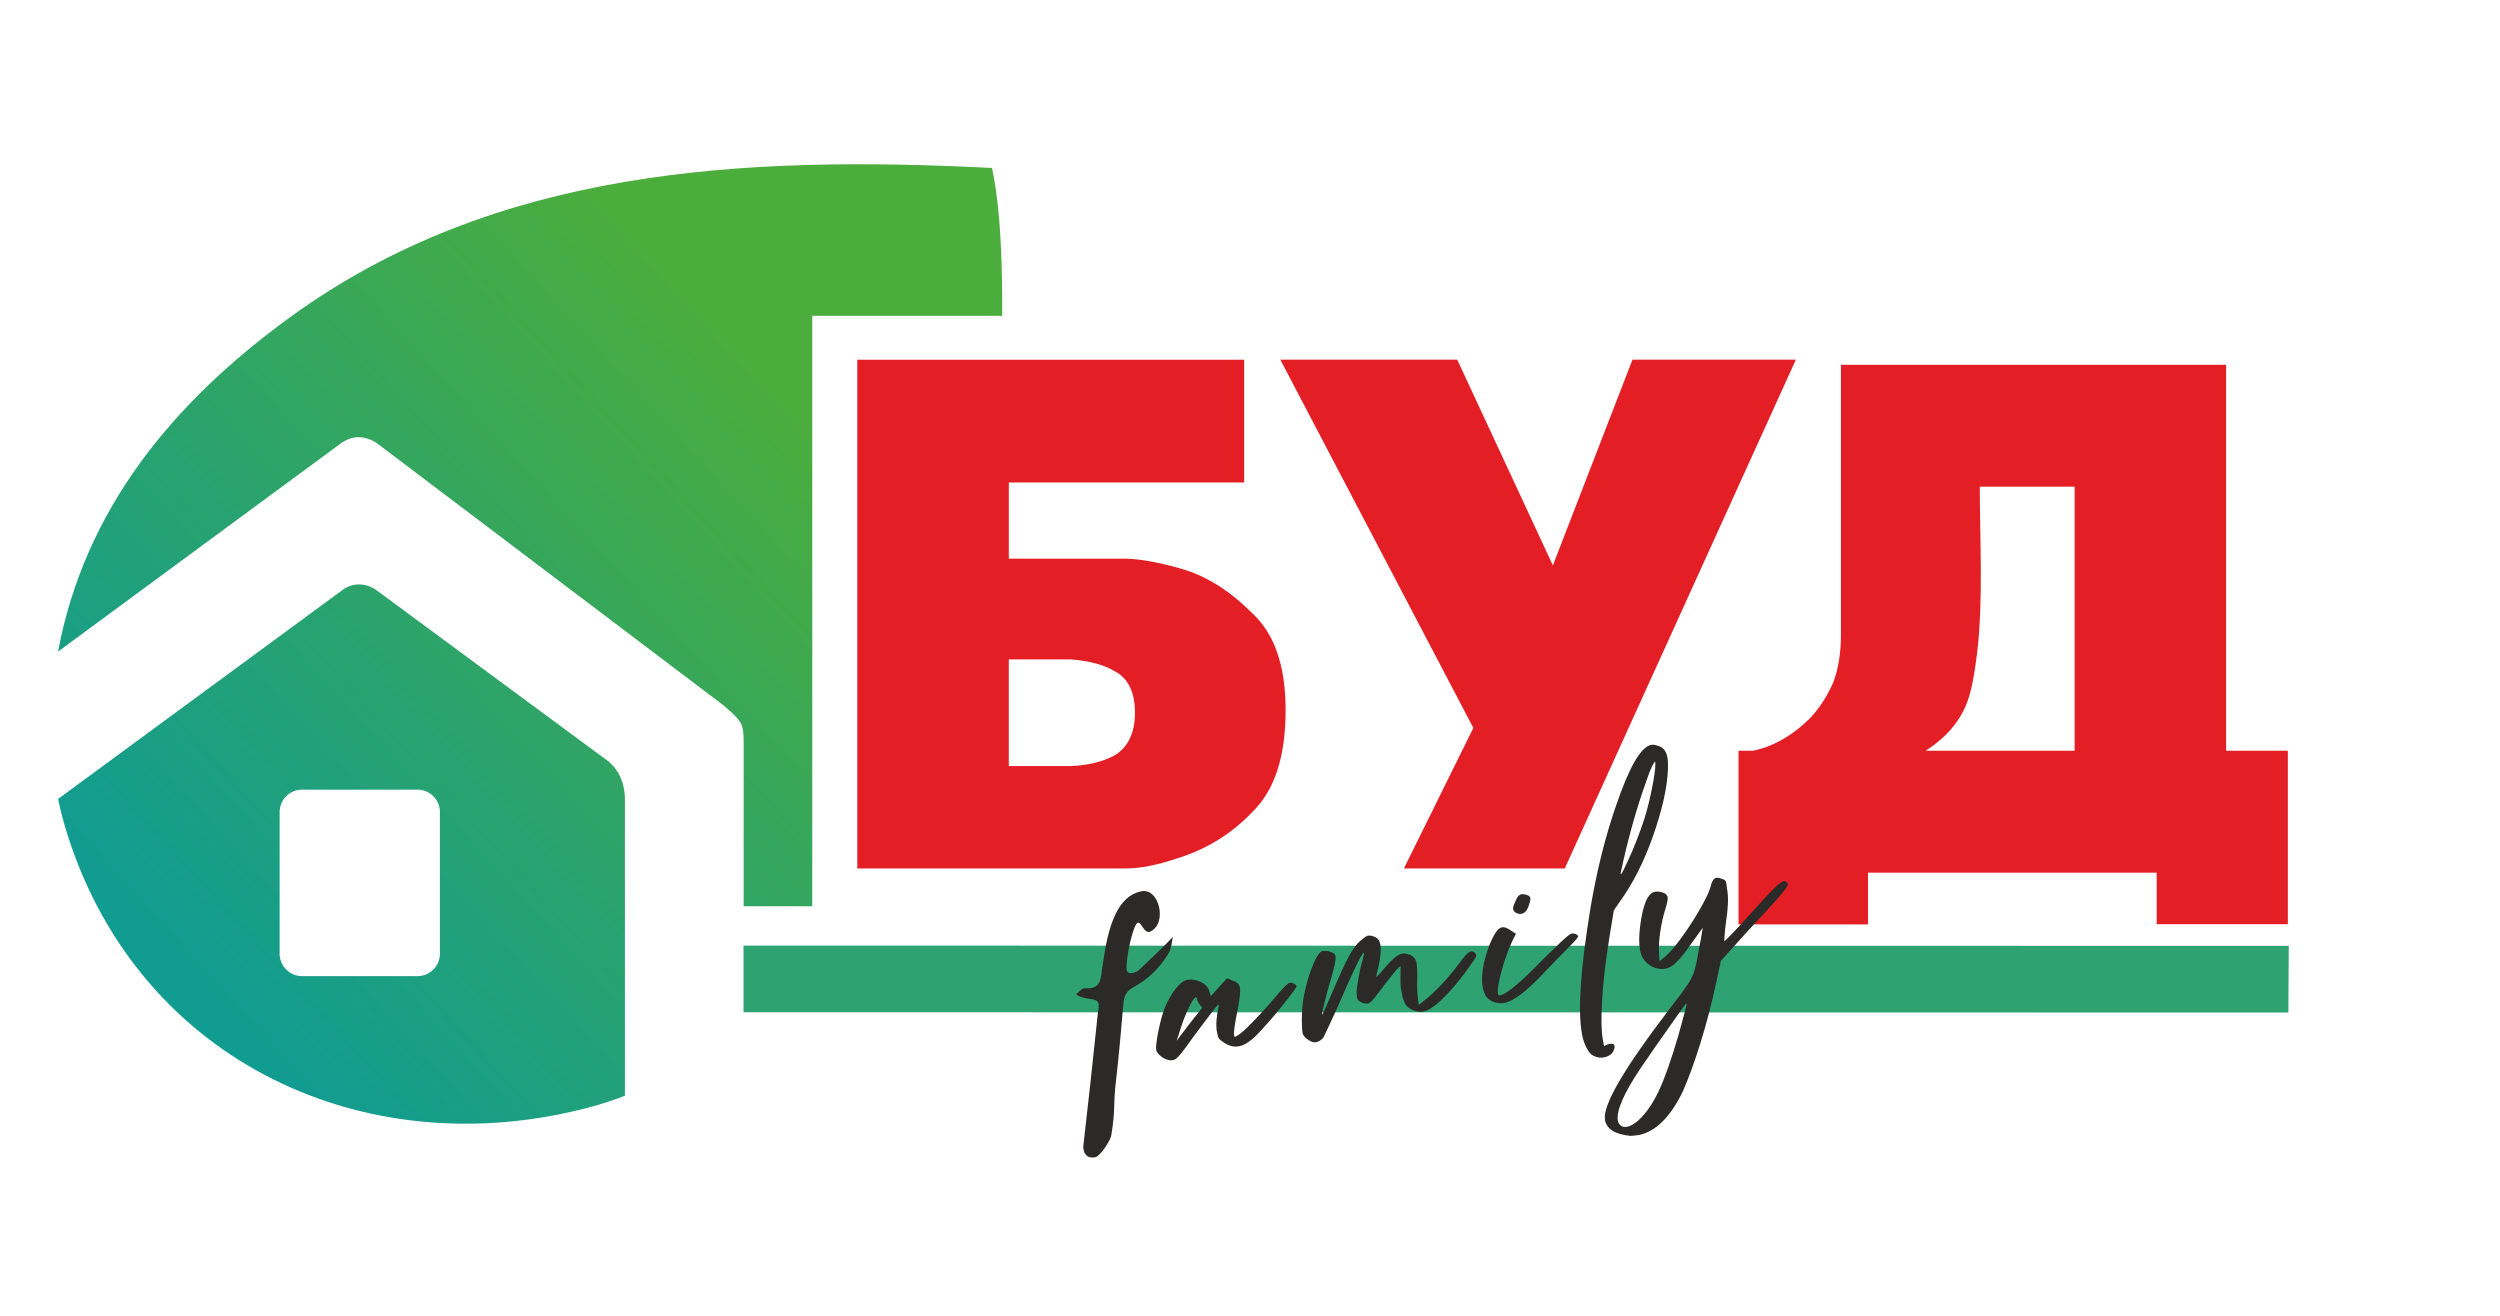
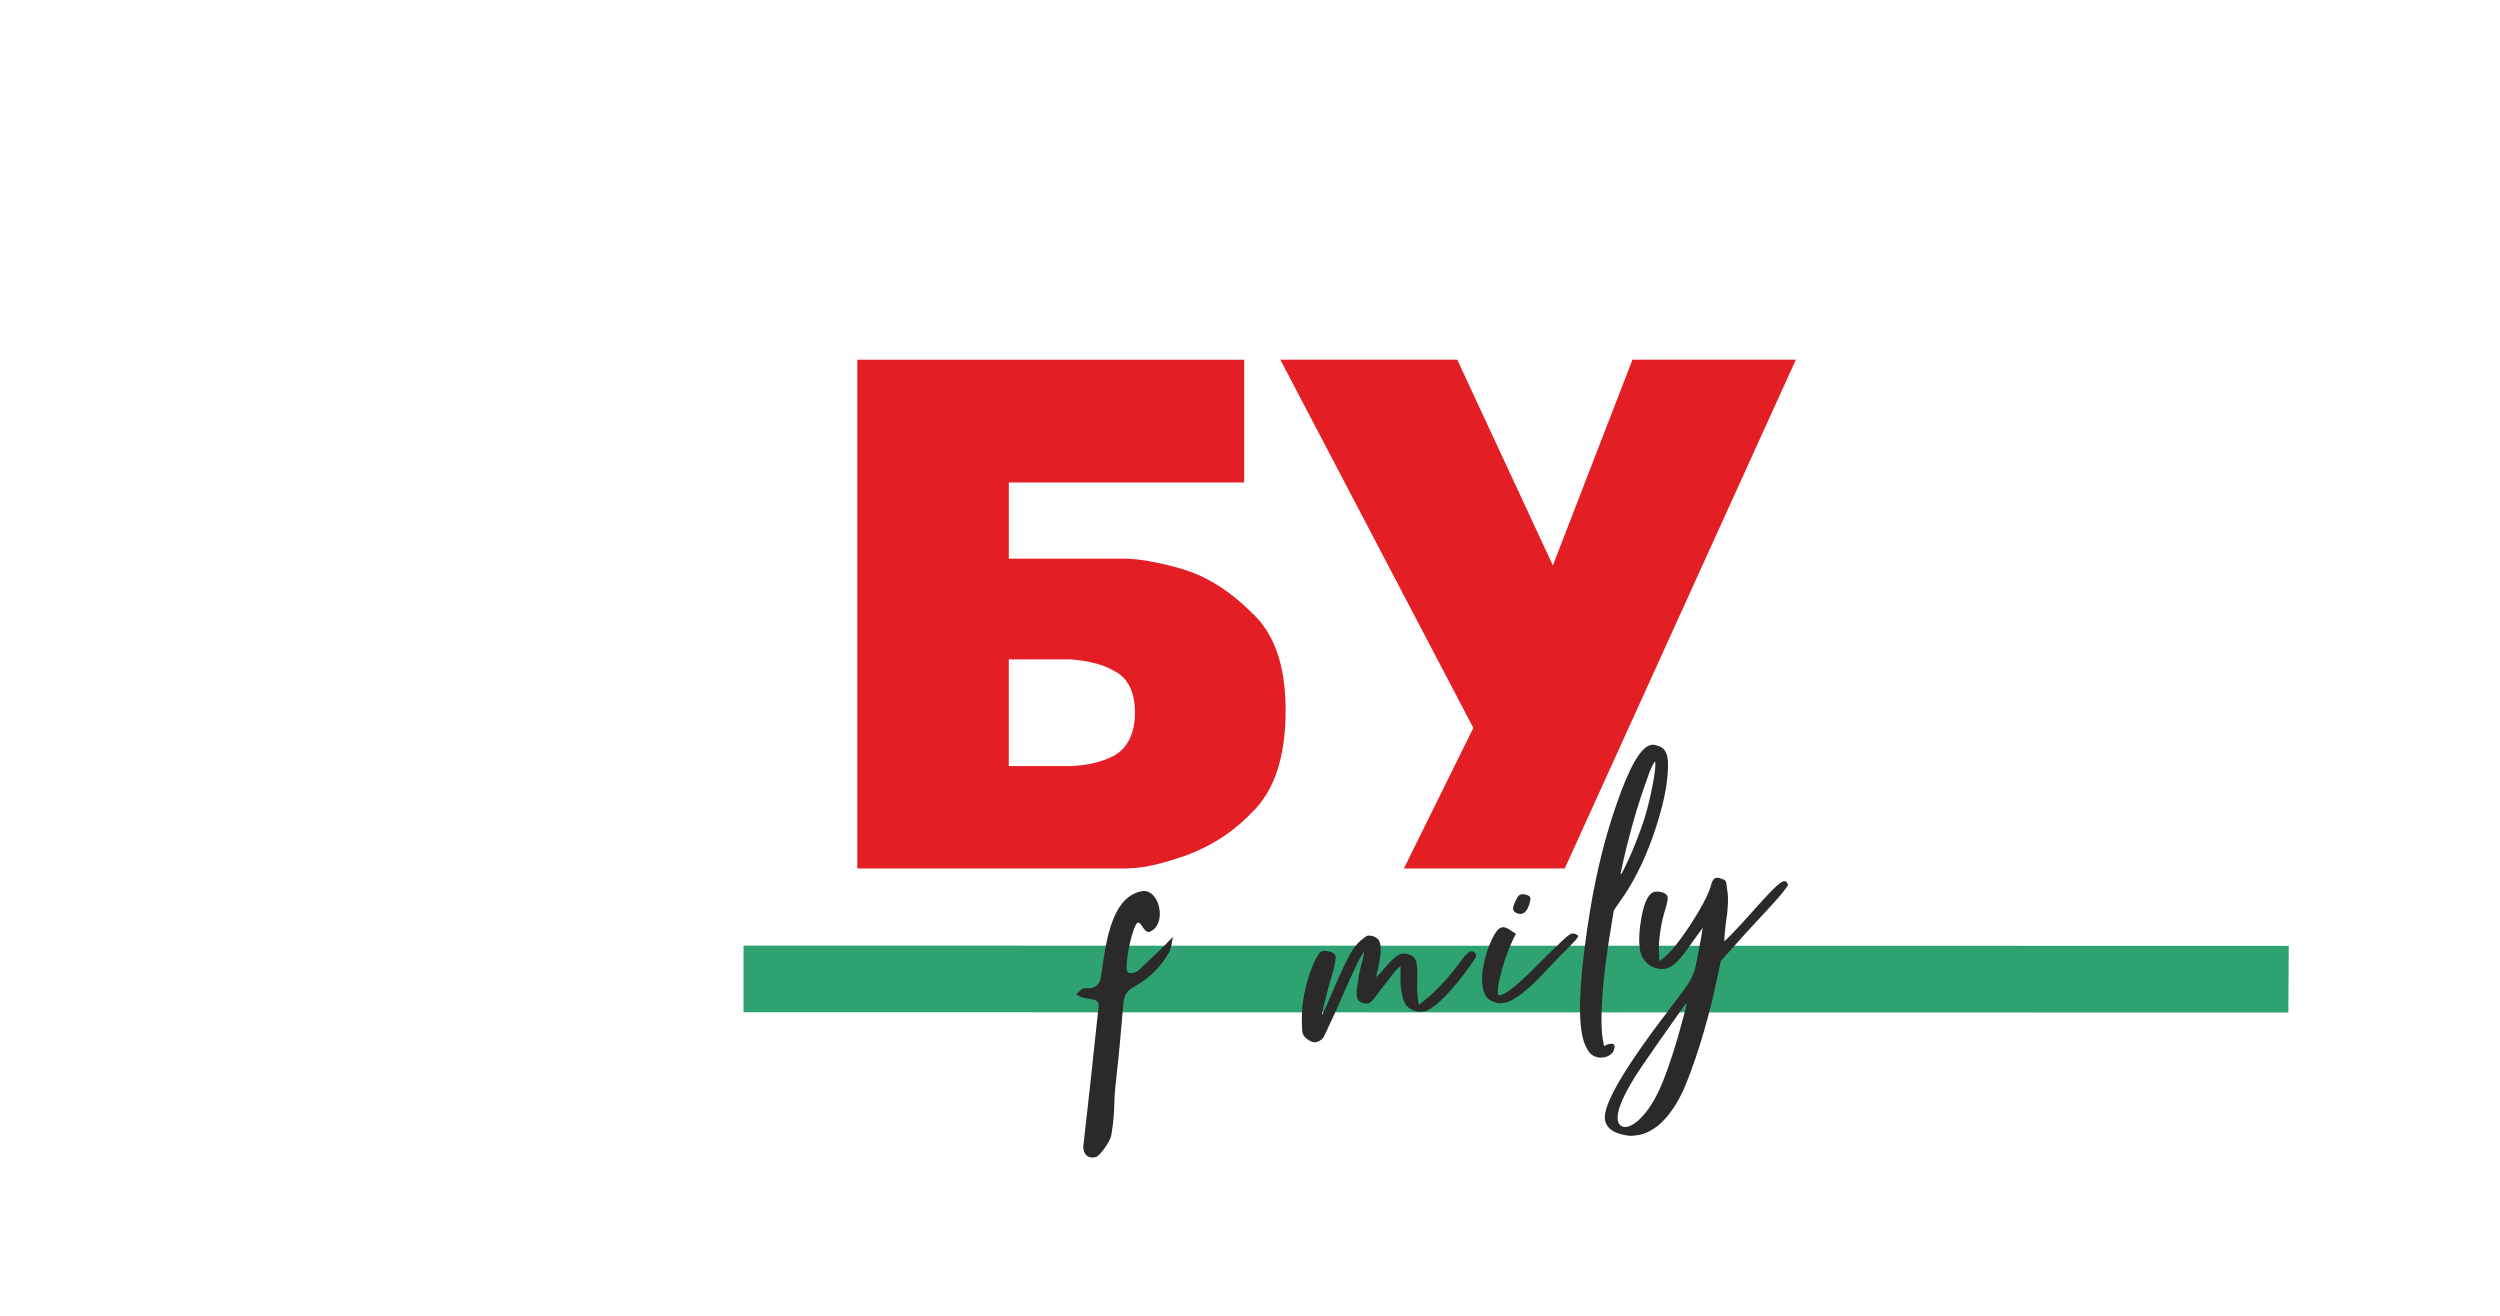
<svg xmlns="http://www.w3.org/2000/svg" xml:space="preserve" width="71.12mm" height="37.433mm" version="1.1" style="shape-rendering:geometricPrecision; text-rendering:geometricPrecision; image-rendering:optimizeQuality; fill-rule:evenodd; clip-rule:evenodd" viewBox="0 0 7111.98 3743.28">
  <defs>
    <style type="text/css">
   
    .fil2 {fill:#2FA272}
    .fil3 {fill:#2B2A29;fill-rule:nonzero}
    .fil1 {fill:#E31E24;fill-rule:nonzero}
    .fil0 {fill:url(#id0)}
   
  </style>
    <linearGradient id="id0" gradientUnits="userSpaceOnUse" x1="323.34" y1="2565.75" x2="2101.1" y2="942.85">
      <stop offset="0" style="stop-opacity:1; stop-color:#119C92" />
      <stop offset="0.51" style="stop-opacity:1; stop-color:#2EA467" />
      <stop offset="1" style="stop-opacity:1; stop-color:#4BAD3B" />
    </linearGradient>
  </defs>
  <g id="Слой_x0020_1">
    <g id="_2611489472656">
-       <path class="fil0" d="M2822 477.79c-706.39,-35.58 -1412.89,-0.44 -1998.06,425.5 -334.14,243.33 -583.08,546.4 -658.85,950.38 267.71,-197.1 535.53,-394.32 803.24,-591.42 34.7,-25.37 68.52,-23.06 101.9,-2.96l986.51 746.14c51.5,44.03 57.87,51.5 58.75,97.95l0 474.7 195.24 0 0 -1679.62 540.36 0c1.76,-310.65 -27.67,-408.04 -29.21,-420.67l0.12 0zm-1962.81 1768.56l328.54 0c35.03,0 63.69,28.66 63.69,63.69l0 403.21c0,35.03 -28.66,63.69 -63.69,63.69l-328.54 0c-35.03,0 -63.69,-28.66 -63.69,-63.69l0 -403.21c0,-35.03 28.66,-63.69 63.69,-63.69zm857.49 -90.81l-643.47 -474.92c-32.39,-24.05 -71.48,-23.83 -101.02,-0.66l-806.98 592.85c7.36,35.47 16.58,70.06 27.34,103.77 206.55,646.66 853.53,946.54 1495.47,770.41 30.09,-8.24 60.06,-18.34 89.71,-29.98 0,-283.96 0,-567.92 0,-851.89 -3.18,-45.35 -20.86,-83.23 -60.94,-109.48l-0.11 -0.1z" />
      <path class="fil1" d="M3361.15 1618.14c-67.53,-19.33 -122.87,-28.88 -163.72,-28.88l-113.21 0 -36.13 0 -178.22 0 0 -216.76 178.22 0 491.28 0 0 -349.19 -491.28 0 -587.58 0 -21.74 0 0 1447.37 609.21 0 14.49 0 21.74 0 113.21 0c23.94,0 48.1,-2.42 72.25,-7.25 24.05,-4.72 50.62,-11.97 79.5,-21.63 77.08,-24.05 149.23,-64.9 211.82,-130.12 65.01,-62.48 96.3,-158.89 96.3,-291.32 0,-130.01 -33.6,-221.48 -98.61,-279.35 -62.7,-62.59 -130.12,-103.55 -197.54,-122.76l0.01 -0.11zm-192.82 532.24l0 0c-33.6,16.91 -72.25,26.46 -120.35,28.88 -7.14,0 -16.91,0 -24.16,0l-154.06 0 0 -303.4 154.06 0c7.25,0 17.02,0 24.16,0 50.62,4.72 91.47,14.38 122.87,33.6 38.54,19.33 57.87,60.28 57.87,118.04 0,60.06 -21.74,101.13 -60.39,122.76l0 0.12z" />
      <polygon class="fil1" points="4665.67,1023.2 4644.03,1023.2 4417.61,1608.48 4145.51,1023.2 3663.89,1023.2 3642.26,1023.2 4191.3,2070.77 3993.86,2470.58 4432.11,2470.58 4451.43,2470.58 5108.85,1023.2 " />
-       <path class="fil1" d="M6332.88 1037.7l-1074.14 0 -21.63 0 0 633.37c0,45.02 0,89.93 0,134.95 0,50.51 -7.25,96.3 -21.63,134.84 -16.91,38.54 -38.54,72.25 -65.01,101.02 -50.62,50.62 -105.96,81.92 -163.72,93.89l-21.85 0 -19.22 0 0 493.91 346.66 0 21.74 0 0 -147.03 821.14 0 0 146.48 373.24 0 0 -493.37 -175.69 0 0 -1098.08 0.11 0.02zm-431.11 1098.07l0 0 -423.86 0c67.53,-43.26 110.8,-98.61 127.6,-168.55 9.66,-36.13 14.38,-74.67 19.33,-113.32 17.35,-146.26 7.25,-320.64 7.25,-469.43l269.8 0 0 751.19 -0.12 0.11z" />
      <polygon class="fil2" points="2115.17,2879.61 6509.88,2880.49 6511.09,2690.85 2115.17,2689.97 " />
-       <path class="fil3" d="M3347.21 2960.87l34.92 -46.12 36.68 -46.34 0.55 -1.87c-0.22,-1.1 -1.76,-3.18 -4.61,-6.26 -5.49,-7.25 -8.56,-13.07 -9.33,-17.35 -0.77,-4.28 -2.64,-6.15 -5.49,-5.6l-0.66 0.99c-4.17,3.07 -10.32,13.18 -18.34,30.31 -8.13,17.02 -15.37,35.58 -21.74,55.56l-11.86 36.57 -0.12 0.11zm-12.08 55.23c-4.61,0.88 -10.1,0.11 -16.8,-2.31 -6.59,-2.31 -12.85,-6.15 -18.89,-11.64 -5.93,-5.38 -9.44,-10.32 -10.21,-14.93 -1.21,-6.81 0.11,-21.19 4.06,-43.15 3.95,-21.96 9,-42.72 15.15,-62.37 6.15,-19.66 15.04,-38.21 26.57,-55.56 15.81,-23.5 29.65,-36.24 41.62,-38.43 13.73,-2.53 27.34,-0.22 40.96,6.7 13.62,6.92 21.63,17.02 24.05,30.09 0.99,5.71 2.09,8.46 3.29,8.24 0.55,-0.11 3.07,-2.64 7.47,-7.58 4.39,-4.94 9.99,-11.2 16.91,-19 6.81,-7.69 13.95,-15.48 21.41,-23.28l16.25 6.81c11.75,3.18 18.67,10.21 20.64,20.97 1.43,10.98 -0.77,31.3 -6.59,61.27 -8.46,40.96 -11.97,65.77 -10.32,74.34 0.44,2.31 1.21,3.29 2.31,3.07 13.07,-2.42 49.63,-37.88 109.7,-106.4 10.54,-13.07 20.2,-24.16 28.88,-33.05 8.67,-8.89 14.17,-13.62 16.47,-14.06 3.95,-0.77 8.24,0.11 12.85,2.53 4.61,2.42 7.14,5.05 7.58,7.91 0.22,1.1 -5.38,9.22 -16.8,24.27 -25.59,34.04 -53.48,67.42 -83.45,99.92 -24.49,27.45 -45.57,42.72 -63.25,45.9 -14.82,2.64 -29.32,-0.88 -43.48,-10.65 -7.25,-4.61 -11.97,-8.56 -14.06,-11.97 -2.09,-3.4 -3.95,-9.77 -5.6,-18.89 -3.29,-18.23 -1.54,-42.72 5.27,-73.35l0.44 -2.75c-0.11,-0.55 -0.44,-0.77 -0.99,-0.66 -2.31,0.44 -9.88,9.11 -22.62,26.13 -36.13,47.77 -59.08,78.73 -68.85,92.9 -12.3,16.36 -19.98,26.02 -23.06,28.88 -4.83,5.6 -10.43,9 -16.69,10.1l-0.22 0z" />
      <path class="fil3" d="M3744.71 2964.82c-8.56,1.54 -18.01,-1.98 -28.44,-10.76 -6.15,-4.83 -9.77,-10.32 -10.98,-16.58 -0.77,-3.95 -1.21,-10.98 -1.54,-20.86 -0.33,-9.99 -0.33,-20.53 0,-31.84 0.55,-23.06 4.06,-48.1 10.65,-75.22 6.59,-27.12 14.49,-50.95 23.72,-71.48 9.22,-20.53 17.24,-31.4 24.16,-32.61 6.81,-1.21 14.49,-0.44 22.95,2.42 8.46,2.85 13.07,6.59 13.95,11.2 1.54,8.56 -1.54,25.91 -9.11,51.94l-13.51 47.44c-11.09,42.61 -16.36,65.34 -15.92,68.19 1.76,-0.33 12.08,-22.84 31.08,-67.42 19,-44.69 34.26,-77.63 45.68,-98.83 11.42,-21.19 22.62,-36.13 33.38,-44.91 10.76,-8.78 17.57,-13.4 20.42,-13.84 2.31,-0.44 5.6,-0.22 9.77,0.44 4.28,0.66 8.35,2.2 12.3,4.39 3.95,2.2 6.92,4.83 8.89,7.69 1.98,2.85 3.51,7.47 4.72,13.73 2.53,13.73 0.77,33.71 -5.05,60.06l-4.94 21.19 -1.76 9.99c1.76,-0.33 7.47,-6.04 17.13,-17.24 24.49,-30.31 43.04,-46.67 55.56,-48.97 5.16,-0.88 10.76,-0.44 17.02,1.32 14.17,3.29 22.51,11.86 24.93,25.48 1.87,10.32 2.53,25.15 1.87,44.69 -1.1,26.13 0.44,50.84 4.61,74.23l16.91 -13.62c13.51,-10.1 29.87,-25.48 49.08,-46.01 19.22,-20.53 36.02,-40.85 50.4,-60.83 14.38,-19.98 24.93,-30.53 31.73,-31.84 3.4,-0.66 6.7,0.44 9.88,3.07 3.18,2.64 4.83,4.83 5.16,6.59 0.22,1.1 0.11,2.96 -0.33,5.38 -0.44,2.42 -11.75,18.89 -33.93,49.41 -51.5,66.43 -90.15,102.01 -115.74,106.62 -9.66,1.76 -19.44,0.55 -29.32,-3.51 -9.88,-4.06 -17.02,-9.66 -21.63,-16.8 -4.5,-7.14 -8.02,-17.57 -10.54,-31.19l-3.29 -17.9c-0.55,-6.37 -0.77,-23.39 -0.44,-51.17 0.55,-3.62 0.66,-6.26 0.33,-8.02 -1.76,0.33 -6.04,4.06 -12.96,11.2 -20.2,24.82 -37.88,47.55 -53.04,67.86 -11.31,15.59 -19.98,24.49 -26.02,26.79 -8.02,1.43 -16.25,-0.55 -24.93,-6.04 -4.06,-2.75 -6.37,-6.15 -7.14,-10.21 -0.77,-3.95 -1.1,-9.55 -1.21,-16.58l0.22 -3.62c0.44,-7.14 1.87,-17.13 4.28,-29.98 3.51,-22.95 7.69,-42.06 12.63,-56.99 3.07,-12.3 4.39,-19.66 3.95,-21.96 -5.71,0.99 -30.09,51.39 -73.24,151.1l-9.44 21.19c-20.64,45.02 -31.73,68.41 -33.16,70.5 -6.37,7.03 -12.96,11.2 -19.77,12.41l0.02 0.31z" />
      <path class="fil3" d="M4279.25 2853.04c-10.87,1.98 -20.97,0.99 -30.53,-2.85 -9.55,-3.84 -16.47,-8.89 -20.86,-15.15 -4.39,-6.26 -7.69,-15.7 -9.99,-28.22 -3.29,-18.23 -2.09,-40.19 3.51,-65.99 5.6,-25.8 13.4,-48.97 23.17,-69.51 9.77,-20.64 19.22,-31.73 28.33,-33.38 6.81,-1.21 15.04,1.65 24.6,8.78l15.04 9.66c-19.77,37.11 -35.25,79.94 -46.45,128.58 -4.61,20.31 -6.26,33.82 -4.94,40.63 0.77,4.61 2.64,6.59 5.49,6.04 16.58,-2.96 47.99,-27.56 94.43,-73.68 27.34,-27.89 52.27,-52.49 75,-73.68l2.96 -3.18c8.56,-8.02 15.37,-14.17 20.53,-18.34 5.16,-4.17 9.44,-6.59 12.85,-7.14 1.76,-0.33 3.95,-0.11 6.7,0.55 2.75,0.66 5.16,1.76 7.14,3.07 1.98,1.43 3.18,2.64 3.29,3.84 0.55,2.85 -7.25,12.19 -23.17,28l-35.03 35.47 -34.92 36.35c-50.62,55.12 -89.71,85.1 -117.05,90.15l-0.1 0zm48.87 -253.33c-4.61,0.77 -9.44,-0.11 -14.6,-2.64 -5.16,-2.64 -8.24,-6.15 -9,-10.76 -1.1,-6.26 2.85,-13.95 7.8,-25.26l1.21 -2.85c3.95,-9.11 9.44,-13.18 13.4,-13.95 2.85,-0.55 5.6,-0.55 8.35,-0.22 24.82,3.51 19.22,14.93 14.06,31.4 -4.5,14.6 -12.08,22.51 -21.19,24.16l-0.03 0.12z" />
      <path class="fil3" d="M4611.31 2486.94c2.31,-0.44 12.96,-22.4 32.17,-65.88 7.8,-18.45 15.81,-38.76 23.83,-60.83 8.02,-22.07 13.95,-40.52 17.79,-55.34 7.69,-29.1 13.95,-57.32 18.67,-84.66 4.72,-27.34 6.37,-45.02 4.94,-53.04l-0.11 -0.88c-1.65,0.33 -4.83,5.16 -9.33,14.49 -4.5,9.33 -9.22,21.52 -14.17,36.57 -28.66,78.84 -53.37,166.58 -74.12,263.43l-0.77 5.49 0.99 0.66 0.11 -0.01zm-47.76 520.92c-3.95,0.77 -8.67,0.99 -13.95,0.77 -10.32,-1.65 -18.34,-5.05 -23.94,-10.21 -5.6,-5.16 -10.98,-13.73 -16.14,-25.8 -3.95,-8.67 -7.14,-19.66 -9.44,-32.72 -11.86,-65.56 -3.84,-183.6 24.05,-354.13 18.12,-108.05 42.82,-207.1 74.23,-296.92 36.9,-107.94 69.95,-164.6 99.05,-169.87 4.61,-0.88 9.66,-0.33 15.26,1.65 17.13,3.4 27.45,14.71 30.86,34.15l1.43 12.96c1.76,48.53 -9.55,110.36 -33.93,185.46 -24.38,75.11 -54.35,139.35 -89.93,192.93l-30.09 43.48 -13.4 81.92c-10.43,66.1 -17.02,124.19 -19.98,174.48 -2.96,50.29 -2.31,87.08 1.98,110.47l3.51 19.66c5.27,-3.29 10.76,-5.49 16.47,-6.48 8.02,-1.43 12.41,0.44 13.4,5.49 0.66,3.4 -0.33,8.13 -2.75,14.17 -2.42,6.04 -7.47,10.87 -15.04,14.6 -3.18,1.76 -7.14,3.07 -11.64,3.84l-0.01 0.1z" />
      <path class="fil3" d="M4628.66 3205.52c9.11,-1.65 19.77,-7.69 32.06,-18.12 21.74,-19.88 41.07,-47.77 58.09,-83.89 17.02,-36.02 35.47,-88.29 55.45,-156.7 16.47,-58.31 24.49,-89.27 23.83,-92.68 -1.76,0.33 -9.55,10.54 -23.61,30.75 -50.18,70.94 -85.65,121.78 -106.51,152.74 -48.64,72.47 -70.5,122.66 -65.45,150.55 1.1,6.26 4.06,11.09 8.78,14.27 4.72,3.29 10.54,4.28 17.35,3.07l0.01 0.01zm30.75 23.61c-6.81,1.21 -14.06,1.98 -21.74,2.2 -43.26,-4.5 -67.2,-19.66 -71.81,-45.24 -7.47,-41.07 54.24,-147.03 185.25,-318 22.4,-28.77 38.76,-50.73 48.97,-65.88 10.21,-15.15 17.24,-29.76 21.19,-44.03 3.95,-14.27 7.91,-34.15 12.19,-59.63 4.06,-19.55 7.58,-39.31 10.43,-59.3l-36.02 49.85c-18.23,26.24 -33.16,44.25 -44.91,54.03 -8.24,6.81 -16.58,10.98 -25.15,12.52 -4.61,0.77 -8.89,0.99 -13.18,0.66 -14.82,-0.88 -27.78,-6.15 -38.65,-15.92 -10.87,-9.77 -17.79,-22.4 -20.53,-37.77 -3.29,-18.23 -3.07,-41.51 0.55,-69.84 7.91,-60.28 21.85,-92.24 41.73,-95.86 6.81,-1.21 14.38,-0.55 22.51,2.09 8.13,2.64 12.74,7.14 13.95,13.4 0.55,6.37 -1.54,17.35 -6.37,32.94 -6.37,19.98 -11.31,41.62 -14.71,64.9 -3.4,23.28 -4.61,42.5 -3.62,57.65l1.21 26.24 16.25 -12.63c11.75,-9.77 26.9,-27.23 45.24,-52.38 18.45,-25.15 35.58,-51.39 51.5,-78.73 15.92,-27.34 26.57,-49.08 31.84,-65.34 3.95,-17.24 9.33,-26.46 16.14,-27.67 3.95,-0.77 7.25,-0.55 9.77,0.44 2.53,0.99 5.05,1.87 7.58,2.64 3.73,1.1 6.48,2.31 8.24,3.84 1.76,1.43 2.96,4.17 3.73,8.13l2.42 18.12c4.06,22.18 2.85,53.37 -3.4,93.34 -1.98,15.04 -3.29,27.34 -3.95,36.9 -0.66,9.55 -0.77,15.15 -0.44,16.91 0.55,-0.11 6.37,-5.71 17.24,-16.8 10.98,-11.09 23.72,-24.82 38.54,-40.96 39.09,-44.14 67.42,-74.89 84.88,-92.24 13.51,-13.07 22.84,-20.09 28,-20.97 3.95,-0.77 7.03,0.55 9,3.62 2.09,3.18 3.18,5.27 3.4,6.48 0.22,1.1 -3.62,6.81 -11.42,17.13 -7.91,10.21 -17.9,22.07 -30.2,35.47 -56.22,60.28 -106.07,114.97 -149.56,164.05l-14.38 67.09c-12.52,57.65 -27.23,113.54 -44.14,167.9 -16.91,54.24 -33.38,99.38 -49.19,135.17 -35.91,74.78 -78.62,116.73 -128.26,125.73l-0.12 -0.25z" />
      <path class="fil3" d="M3095.2 2811.2c-4.39,0.77 -8.89,-0.11 -12.3,0.44 -6.15,1.1 -16.58,13.4 -21.63,16.8 27.23,20.31 62.26,6.26 64.13,29.32 0.44,5.16 0.11,12.08 -1.87,21.19 -17.79,169.65 -27.67,258.93 -41.4,378.4 -0.66,2.75 -0.44,5.27 -0.33,7.91 1.21,15.37 9.44,31.3 33.93,26.9 13.95,-2.53 43.15,-47.55 45.57,-61.82 13.18,-81.26 4.39,-79.72 14.06,-161.09 8.46,-72.58 14.38,-145.6 20.97,-219.62 2.96,-18.78 9.11,-31.08 28.55,-41.51 42.39,-23.17 75.99,-56 100.25,-97.62 7.03,-12.52 8.35,-29.21 11.53,-45.35 -28.55,31.08 -64.9,63.58 -97.73,95.42 -5.05,3.51 -10.98,6.26 -17.13,7.36 -7.8,1.43 -15.92,-0.66 -16.69,-9.99 -2.64,-34.15 19,-130.78 32.06,-133.09 10.43,-1.87 16.36,29.1 32.94,26.24 20.53,-8.02 31.19,-30.64 29.1,-57.21 -2.75,-35.91 -24.38,-63.25 -50.51,-58.64 -91.47,16.25 -104.1,160.65 -116.4,241.8 -2.96,19.55 -10.87,30.53 -27.45,33.49 -2.64,0.44 -6.15,1.1 -9.66,0.88l0.01 -0.21z" />
    </g>
  </g>
</svg>